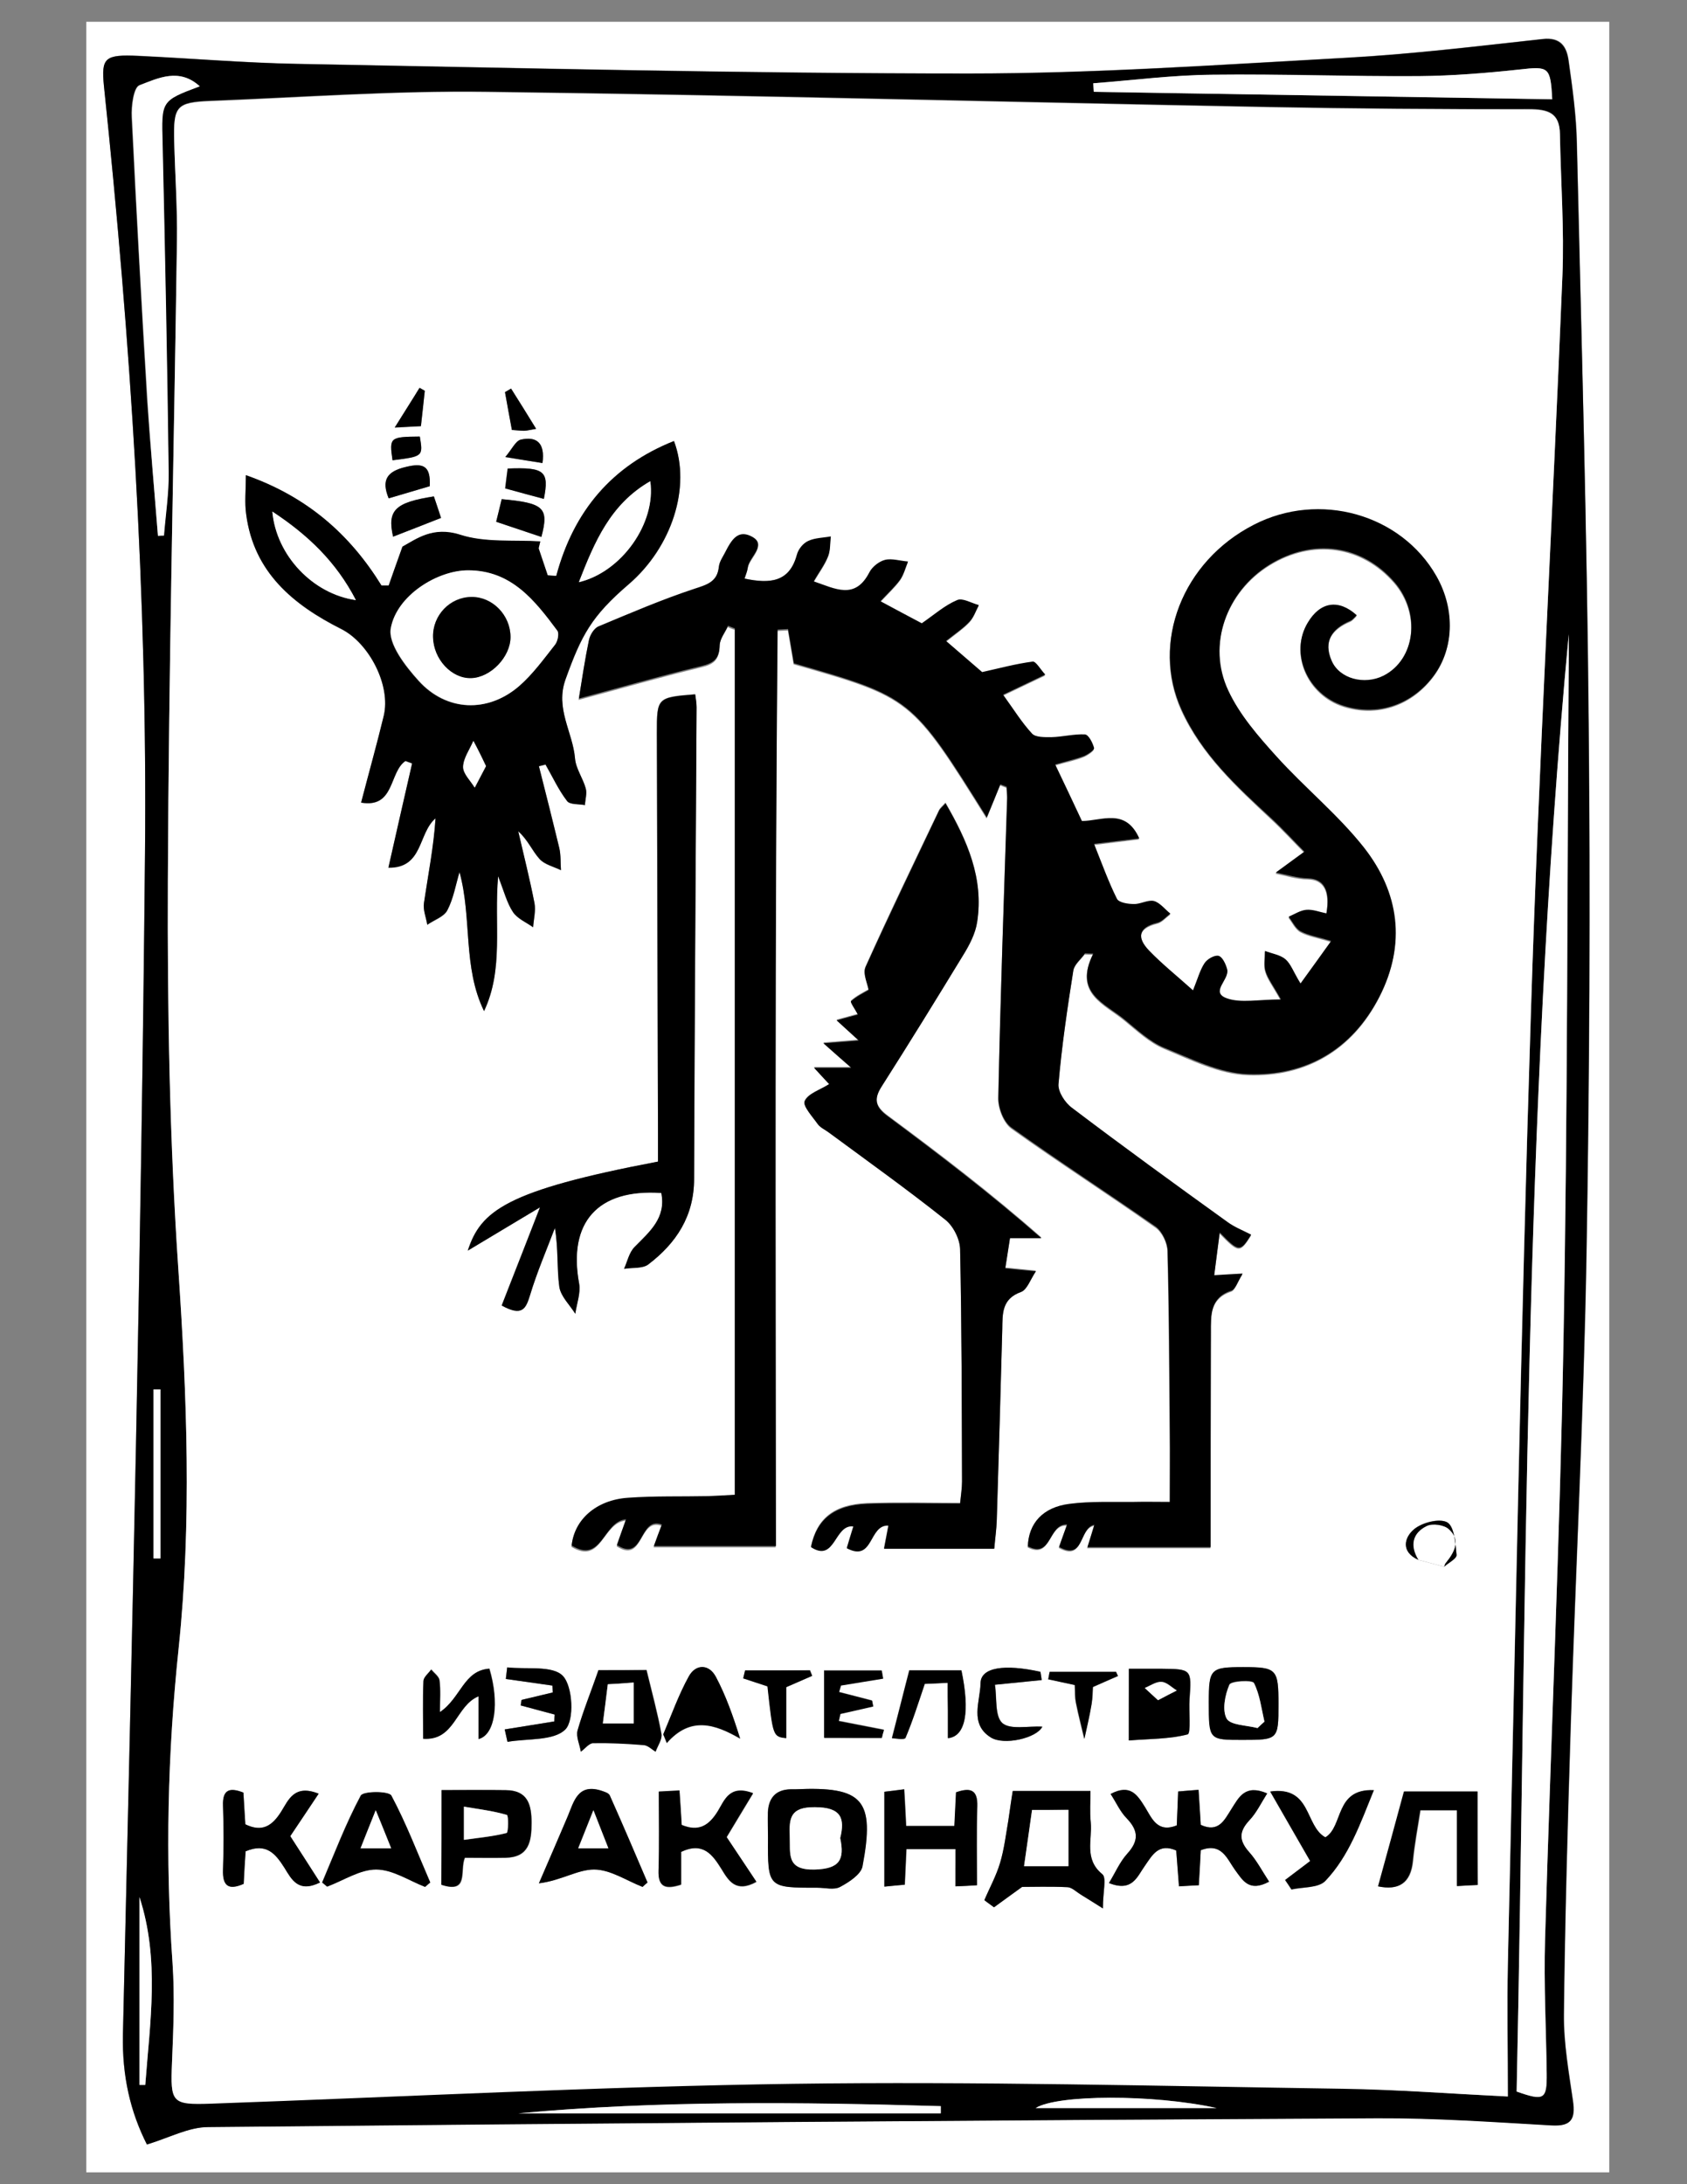
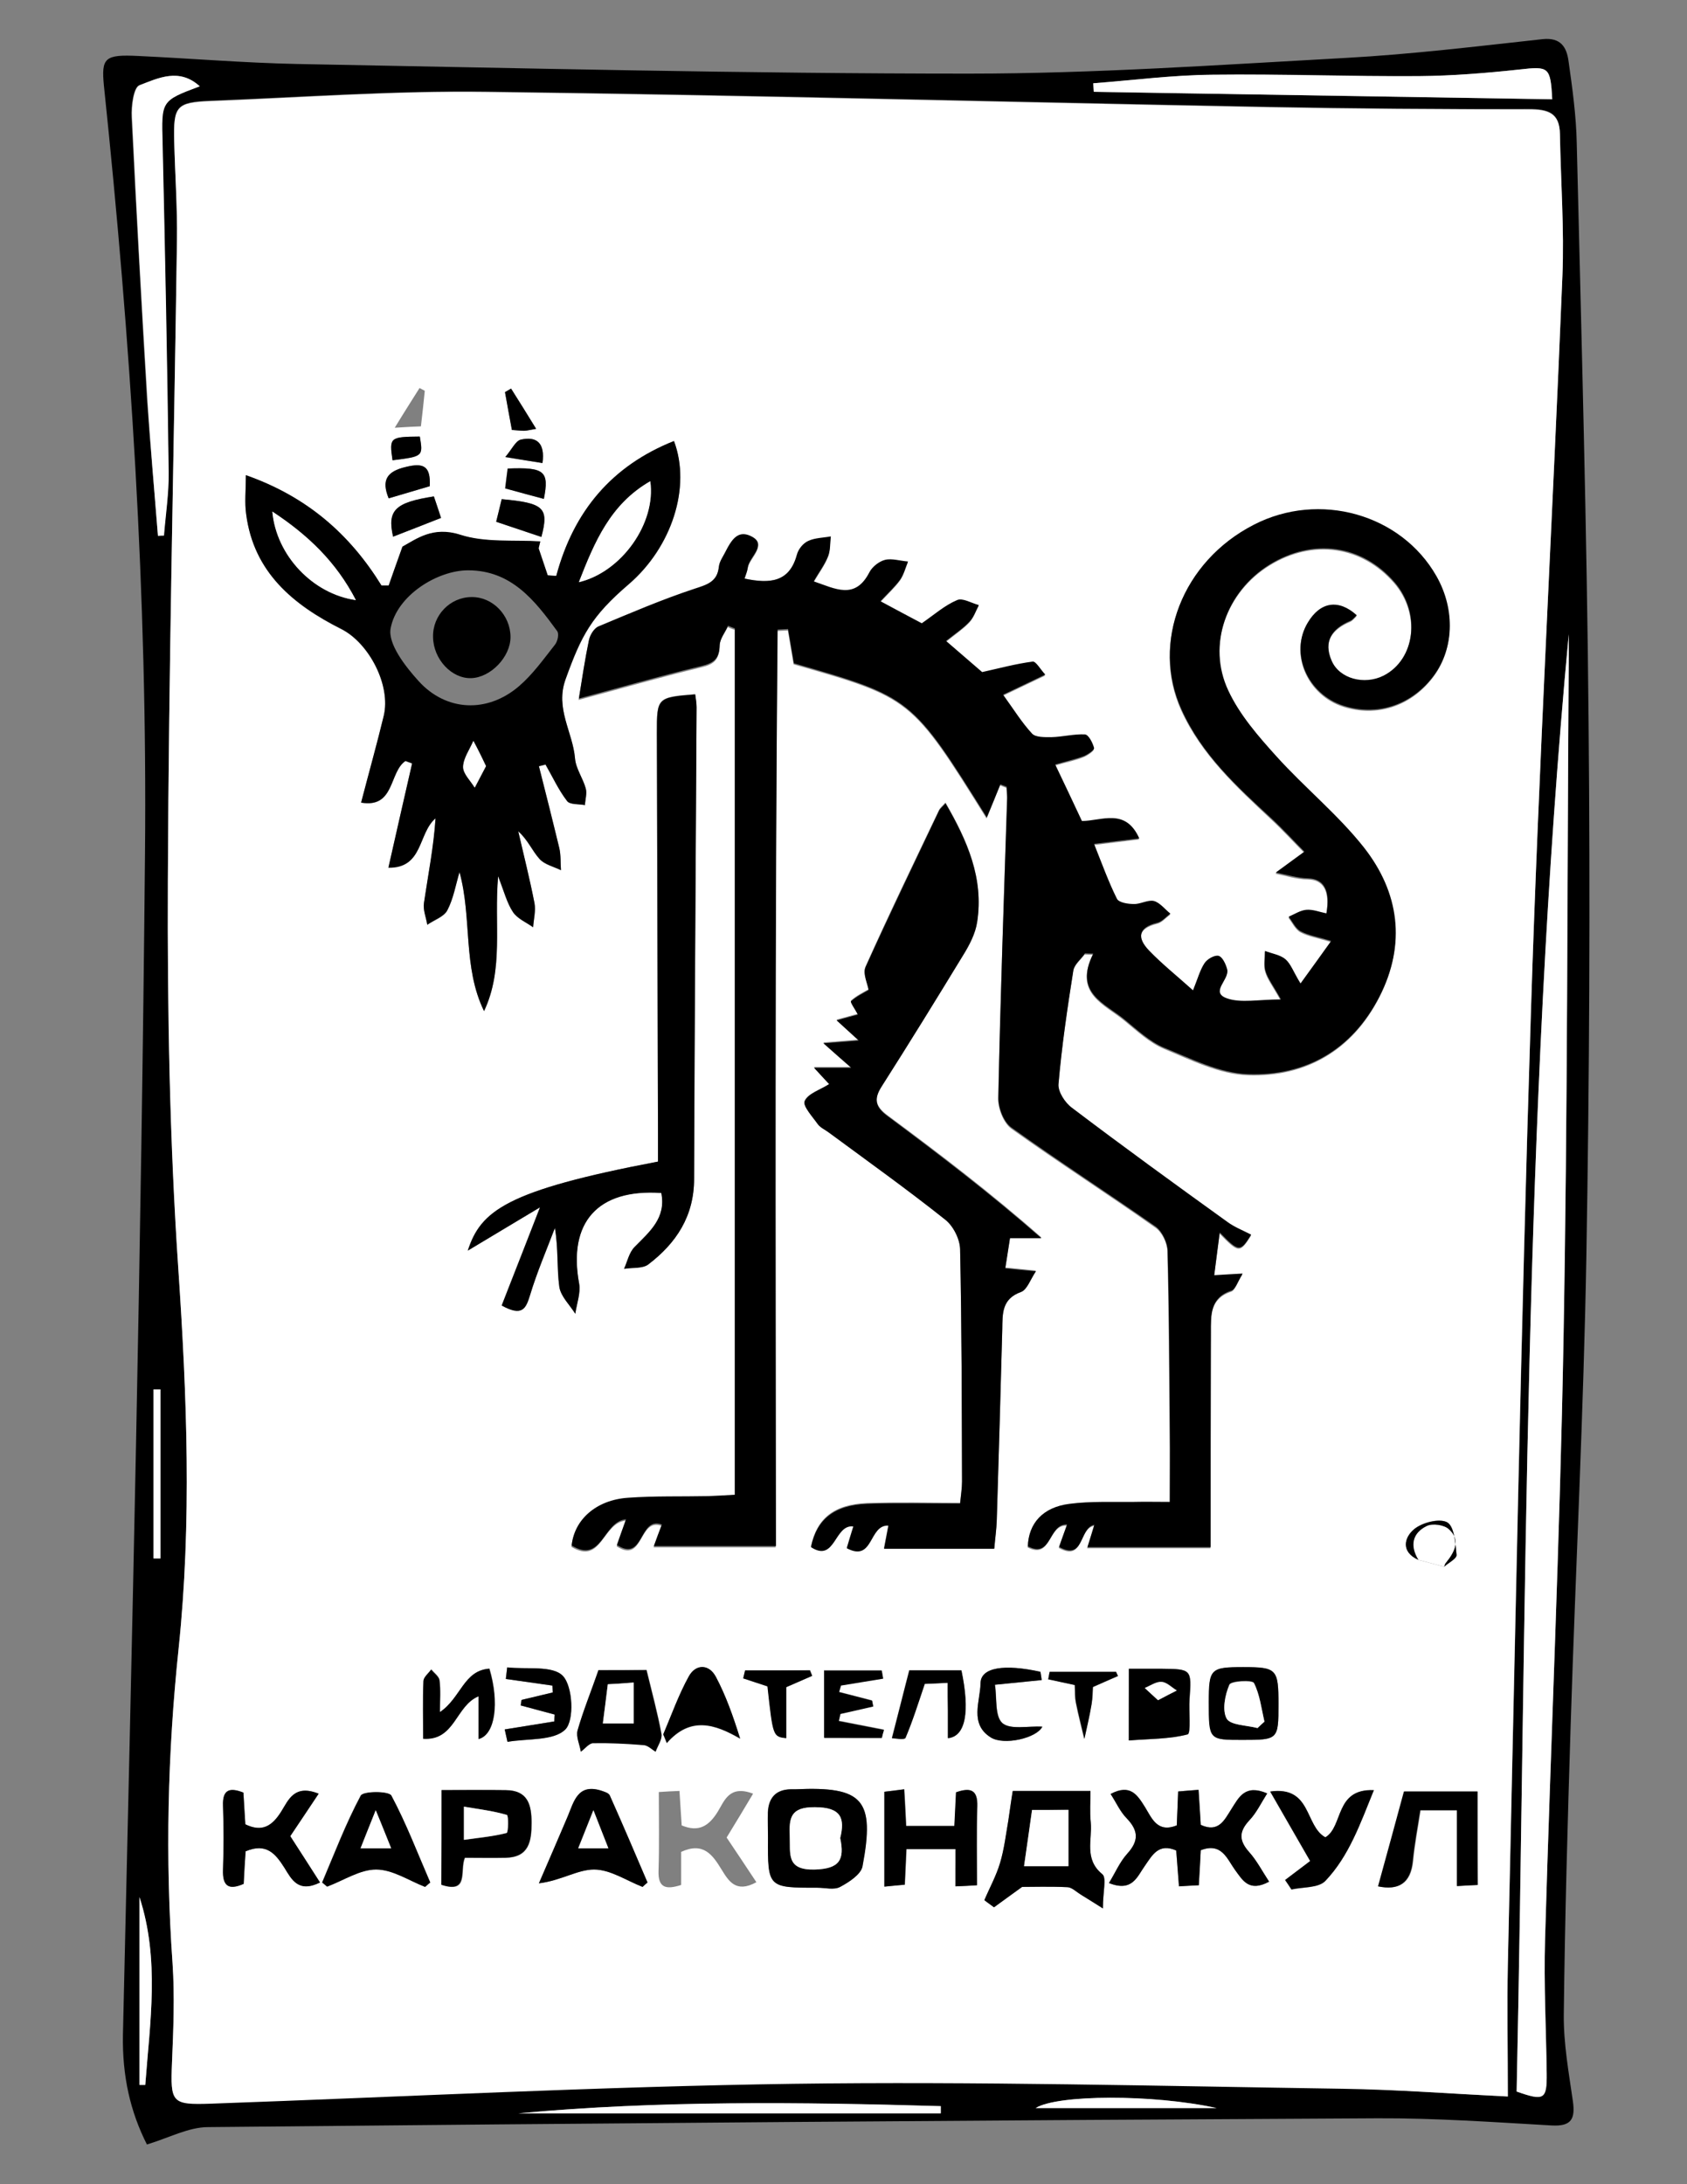
<svg xmlns="http://www.w3.org/2000/svg" version="1.1" id="Layer_1" x="0px" y="0px" viewBox="0 0 612 792" style="enable-background:new 0 0 612 792;" xml:space="preserve">
  <rect x="0" y="0" width="612" height="792" fill="#808080" stroke="none" />
  <style type="text/css">
	.st0{fill:#FFFFFF;}
</style>
  <g>
    <g>
-       <path class="st0" d="M31.3,787.7c0-259.9,0-519.7,0-779.8c184,0,368.1,0,552.5,0c0,259.8,0,519.8,0,779.8    C399.8,787.7,215.6,787.7,31.3,787.7z M53.3,777.6c8-2.4,15.1-6.3,22.3-6.4c141.4-1.4,282.8-2.4,424.2-3.2    c21.1-0.1,42.2,1.4,63.2,2.6c7.2,0.4,8.6-2.4,7.7-8.8c-1.5-10.4-3.4-21-3.3-31.4c0.4-35.1,1.4-70.1,2.5-105.2    c1.8-56.7,4.7-113.5,5.7-170.2c1.1-64.3,1.4-128.6,0.8-192.9c-0.7-70.1-2.7-140.2-4.3-210.3c-0.2-10-1.6-20-3-29.9    c-0.7-5-2.8-8.6-9.4-7.8c-23.8,2.6-47.5,5.5-71.4,6.8c-45.6,2.5-91.2,5.7-136.8,5.7c-81.2,0-162.5-2-243.7-3.5    c-19.2-0.3-38.3-2-57.5-2.9C38,19.7,36.7,20.9,37.7,31.1c9.7,92.5,15.8,185.3,14.9,278.3c-1.4,142.8-4.7,285.5-8,428.3    C44.2,752.8,47.3,765.8,53.3,777.6z" />
      <path d="M53.3,777.6c-6-11.8-9-24.8-8.7-39.9c3.3-142.7,6.7-285.5,8-428.3c0.9-93-5.2-185.8-14.9-278.3    C36.7,20.9,38,19.7,50.2,20.3c19.2,0.9,38.3,2.5,57.5,2.9c81.2,1.5,162.5,3.5,243.7,3.5c45.6,0,91.2-3.2,136.8-5.7    c23.8-1.3,47.6-4.2,71.4-6.8c6.6-0.7,8.7,2.9,9.4,7.8c1.4,9.9,2.8,19.9,3,29.9c1.7,70.1,3.7,140.2,4.3,210.3    c0.6,64.3,0.3,128.6-0.8,192.9c-1,56.8-3.9,113.5-5.7,170.2c-1.1,35.1-2.1,70.1-2.5,105.2c-0.1,10.5,1.8,21,3.3,31.4    c0.9,6.4-0.5,9.2-7.7,8.8c-21.1-1.2-42.2-2.7-63.2-2.6c-141.4,0.7-282.8,1.8-424.2,3.2C68.4,771.3,61.3,775.2,53.3,777.6z     M547,760.2c0-17.1-0.3-32.4,0-47.7c2.7-115.5,4.8-231,8.4-346.4c2.8-88.7,7.8-177.4,11.4-266.1c0.7-17.1-0.6-34.3-0.9-51.5    c-0.1-7.8-4.4-9-11.3-9c-31.7,0.1-63.5-0.2-95.2-0.8c-94.3-1.8-188.7-4.3-283-5.5c-33.4-0.4-66.8,2-100.1,3.3    c-12.4,0.5-13.4,2-13.1,14.6c0.3,12,1.1,23.9,1,35.9c-1.1,77.4-3,154.7-3.3,232.1c-0.2,47,0.7,94.1,3.8,141    c3.1,45.9,4.9,91.7,0.1,137.5c-4,38-4.9,76-2.2,114.2c0.8,11.9,0.3,23.9-0.2,35.9c-0.6,14.6-0.2,15.4,14.2,14.9    c70.4-2.5,140.7-6.2,211.1-7.2c66.5-0.9,133,0.8,199.5,1.8C507,757.7,526.6,759.2,547,760.2z M550.2,758.4c10,3.6,11,2.9,10.9-6.6    c-0.2-16.1-1-32.3-0.6-48.4c2.1-72.6,5.4-145.2,6.7-217.8c1.5-82.4,1.4-164.7,1.9-247.1c0-2.8,0-5.6,0-8.5    C552.6,405.9,553.9,582.4,550.2,758.4z M57.3,194.3c0.7,0,1.4-0.1,2.1-0.1c0.6-7.6,1.8-15.3,1.7-22.9    c-0.5-39.7-1.3-79.5-2.2-119.2c-0.4-15.5-0.7-15.5,13.4-20.8c-7.4-6.8-15.1-2.9-21.8-0.4c-2.1,0.8-3,7.5-2.8,11.5    c1.7,34.1,3.6,68.3,5.6,102.4C54.5,161.3,56,177.8,57.3,194.3z M563.1,36c-0.6-11.8-1.2-12-11.8-10.8c-12.1,1.3-24.3,2.3-36.5,2.4    c-25,0.1-50-0.9-75-0.5c-14.4,0.2-28.8,2-43.2,3.1c0.1,1,0.1,2.1,0.2,3.1C451.9,34.2,507.1,35.1,563.1,36z M341.3,766.3    c0-0.9,0-1.8,0-2.6c-51.1-1.4-102.2-2.1-153.2,2.6C239.2,766.3,290.2,766.3,341.3,766.3z M50.6,756c0.7,0,1.4,0,2.1,0    c1.7-22.7,5.3-45.4-2.1-68.1C50.6,710.6,50.6,733.3,50.6,756z M58.2,503.8c-0.8,0-1.7,0-2.5,0c0,20.4,0,40.9,0,61.3    c0.8,0,1.7,0,2.5,0C58.2,544.7,58.2,524.2,58.2,503.8z M441.4,764.4c-23.2-5.1-58-4.9-65.7,0C398.4,764.4,419.9,764.4,441.4,764.4    z" />
      <path class="st0" d="M547,760.2c-20.4-1-40.1-2.5-59.8-2.8c-66.5-1-133-2.7-199.5-1.8c-70.4,1-140.7,4.7-211.1,7.2    c-14.4,0.5-14.8-0.3-14.2-14.9c0.5-12,1-24,0.2-35.9c-2.7-38.2-1.8-76.2,2.2-114.2c4.8-45.8,3-91.6-0.1-137.5    c-3.2-46.9-4-94-3.8-141c0.3-77.4,2.2-154.7,3.3-232.1c0.2-12-0.7-23.9-1-35.9c-0.3-12.7,0.7-14.1,13.1-14.6    c33.4-1.3,66.8-3.8,100.1-3.3c94.3,1.2,188.7,3.7,283,5.5c31.7,0.6,63.5,0.8,95.2,0.8c6.9,0,11.2,1.2,11.3,9    c0.3,17.2,1.6,34.4,0.9,51.5c-3.6,88.7-8.6,177.4-11.4,266.1c-3.7,115.4-5.8,230.9-8.4,346.4C546.7,727.7,547,743,547,760.2z     M514.5,565.6c3.1,0.8,6.2,1.7,9.3,2.5c1.6-1.4,4.7-3,4.6-4.3c-0.4-4.2-0.8-10.3-3.4-11.8c-2.8-1.6-9.1,0-12,2.5    C509.4,557.5,508.2,562.7,514.5,565.6z M270.1,209.8c0.5-1.6,1-2.6,1.1-3.6c0.6-3.9,7.4-8.3,1.1-11.3c-6-2.9-8.1,3.9-10.5,8    c-0.6,0.9-1,2-1.1,3.1c-0.6,5.5-4.3,6.4-8.9,8c-11.8,3.9-23.3,8.8-34.7,13.6c-1.6,0.7-3.1,3-3.5,4.8c-1.5,7.2-2.5,14.5-3.7,21.4    c14.6-3.9,29.5-8.2,44.5-11.8c4.7-1.1,6.5-2.8,6.6-7.6c0-2.4,1.9-4.7,3-7c0.8,0.3,1.6,0.7,2.5,1c0,104.5,0,209,0,314.1    c-3.5,0.2-6.5,0.5-9.6,0.5c-9.7,0.2-19.5-0.1-29.2,0.6c-11.6,0.8-19.5,8-20.4,17.3c11,6.7,11.2-8.7,19.7-9.5    c-1.2,3.6-2.3,6.5-3.3,9.3c9.9,6.5,7.9-10.5,16.3-7.4c-1,2.6-1.9,5-2.9,7.8c15,0,29.2,0,44.3,0c-0.1-111.3-0.4-221.8,0.6-332.3    c1.3-0.1,2.5-0.1,3.8-0.2c0.7,4.1,1.4,8.2,2.1,12.3c42.7,12.2,42.7,12.2,70,55.9c1.6-4,3.2-8,4.9-12c0.8,0.3,1.5,0.6,2.3,0.9    c0.1,1.4,0.3,2.7,0.2,4.1c-1.1,36.1-2.4,72.3-3.2,108.5c-0.1,3.7,2,9,4.8,11c17.2,12.3,35,23.7,52.3,35.9c2.4,1.7,4.3,5.7,4.3,8.7    c0.5,21.7,0.6,43.4,0.8,65.1c0.1,8.3,0,16.6,0,26c-4.9,0-9-0.1-13.1,0c-7.8,0.1-15.6-0.3-23.3,0.7c-9.6,1.2-14.9,7.2-15.1,15.4    c8.7,4.5,7.3-8.3,14.2-7.9c-1,2.9-2,5.5-2.9,8.1c9.2,5.1,7.1-7,12.8-8c-0.9,2.9-1.6,5.2-2.5,8.1c14.9,0,29,0,44.7,0    c0-26.3-0.1-52.2,0.1-78c0-6-0.4-12.4,7.4-15c1.5-0.5,2.2-3.3,4.1-6.2c-4.1,0.2-6.7,0.4-10.3,0.6c0.7-5.5,1.4-10.4,2-15.5    c6.9,7.1,7.4,7.2,11.4,0.8c-2.9-1.5-6-2.7-8.6-4.6c-18.9-13.7-37.8-27.4-56.4-41.4c-2.5-1.9-5.1-5.9-4.9-8.6    c1.2-13.8,3.3-27.6,5.4-41.3c0.3-2.2,2.7-4.1,4.2-6.1c1,0,2,0.1,3,0.1c-7.2,14.2,4.3,18,11.5,24c4.5,3.7,9,7.9,14.2,10.1    c9.9,4.1,20.3,9.3,30.6,9.6c20.9,0.7,37.7-9,47.5-28.1c9.8-19.1,7.1-37.8-5.6-54.1c-9.4-11.9-21.5-21.7-31.7-33    c-6.6-7.3-13.4-15.1-17.5-23.9c-7.8-16.6-0.6-36.1,15-45.7c15.7-9.7,33.5-7.2,45.3,6.4c9.6,11.2,7.7,28-4,33.9    c-7,3.5-16,1.2-18.8-5.4c-3.1-7.1,0.1-11.7,6.8-14.5c0.9-0.4,1.5-1.3,2.3-2c-6.6-6.1-13.3-4.9-17.8,2.7c-6.5,11-0.1,25.9,13,30.1    c11.9,3.8,24.1,0,32.1-10.1c8-10,8.6-24.6,1.6-36.9c-12.9-22.6-42.5-30.9-66.3-18.6c-25.9,13.3-37.2,42.6-26.2,66.9    c7.4,16.2,20.1,27.8,32.7,39.6c4.3,4,8.3,8.4,11.9,12c-4.2,3.1-7.3,5.4-10.4,7.6c3.9,0.8,7.8,2.1,11.7,2.1    c5.7,0.1,8.2,4.2,6.7,12.7c-2.4-0.5-4.9-1.5-7.3-1.3c-2.2,0.2-4.2,1.6-6.4,2.5c1.4,1.8,2.5,4.3,4.4,5.3c2.8,1.5,6.2,2,11,3.5    c-3.8,5.3-7.1,9.9-11.1,15.4c-2.5-4.3-3.5-7.2-5.5-8.8c-1.9-1.6-4.9-2.1-7.4-3c0,2.4-0.5,5,0.2,7.3c0.8,2.7,2.7,5.1,5.6,10.3    c-8.1,0-14.4,1.5-19.6-0.4c-6.4-2.3,0.9-7,0.1-10.5c-0.4-1.9-1.7-4.5-3.1-4.9c-1.4-0.4-4.1,1.2-5.1,2.6c-1.6,2.4-2.4,5.4-4.2,9.9    c-6-5.4-11.3-9.7-16-14.5c-4.3-4.5-4-8.3,3-10c1.8-0.4,3.2-2.2,4.8-3.3c-2-1.6-3.7-4-6-4.6c-2.2-0.6-4.8,1.1-7.3,1.1    c-2.1,0-5.4-0.6-6.1-1.9c-3-6-5.3-12.4-8.3-19.9c6.1-0.7,10.3-1.3,16.4-2c-5-11.2-13.7-6.3-20.8-6.3c-3.1-6.6-6.2-13-9.7-20.5    c4.1-1.2,7.3-1.8,10.3-3c1.5-0.6,4-2.3,3.8-3c-0.5-1.9-2-4.8-3.3-4.9c-4-0.2-8.1,0.8-12.2,1c-2.4,0.1-5.7,0.1-7-1.3    c-3.7-4-6.6-8.8-10.5-14.1c5.2-2.5,9.8-4.7,15.3-7.3c-1.8-1.9-3.4-4.9-4.6-4.7c-6.1,0.8-12,2.4-18.3,3.8c-3.7-3.2-8.1-7-13.1-11.3    c3.5-2.8,6.3-4.7,8.5-7c1.5-1.6,2.3-4,3.4-6c-2.7-0.7-5.9-2.7-7.9-1.8c-4.5,2-8.3,5.4-12.8,8.4c-4.5-2.4-9.3-5-15-8    c2.9-3.1,5.3-5.3,7.2-7.9c1.3-1.9,1.9-4.3,2.8-6.5c-2.8-0.3-5.7-1.3-8.3-0.6c-2.2,0.5-4.7,2.5-5.7,4.5c-5.2,10.1-12.3,6-20.2,3.3    c2-3.4,4-6,5.2-9.1c0.9-2.2,0.7-4.8,1-7.2c-2.7,0.5-5.7,0.4-8.1,1.6c-1.8,0.9-3.6,3.1-4.2,5C286.4,211,279.4,211.7,270.1,209.8z     M89.2,172.3c0,5.6-0.5,9.9,0.1,14.2c2.8,21.1,17.1,32.9,34.6,41.7c10,5.1,18,20.4,15.3,31.5c-2.5,10.4-5.4,20.7-8.2,31.4    c12.3,2.1,10.1-11.1,16.1-15.1c0.8,0.3,1.6,0.6,2.4,0.9c-2.8,12.2-5.6,24.5-8.6,37.8c12.6,0.2,10.6-12.5,17.1-17.9    c-0.6,10.5-2.7,20.5-4.2,30.7c-0.4,2.5,0.8,5.2,1.2,7.9c2.5-1.7,6.1-2.9,7.3-5.3c2.2-4.2,3-9.2,4.4-13.8    c4.6,16.7,1.1,34.4,8.9,50.4c7.2-15.3,3.6-31.4,5.1-48.9c2.2,5.6,3.2,9.7,5.4,13c1.6,2.4,4.8,3.7,7.3,5.5c0.2-2.9,1-5.9,0.5-8.7    c-1.7-8.7-3.9-17.4-5.9-26.1c3.5,3.1,5.1,7.1,7.7,10c1.8,2.1,5.2,2.8,7.8,4.1c-0.2-2.7,0-5.4-0.6-8c-2.3-9.9-4.9-19.8-7.4-29.7    c0.8-0.2,1.6-0.4,2.4-0.6c2.5,4.4,4.7,9.1,7.8,13.2c1,1.4,4.3,1,6.5,1.5c0.1-2,0.8-4.2,0.3-6c-1-3.7-3.6-7.2-3.9-10.9    c-0.8-9.6-7.3-18.1-3.4-28.8c5.8-15.9,9.3-22.8,22.9-34.4c15.6-13.4,22.7-35.2,16.4-51.9c-22.4,9-36.4,25.4-42.7,48.9    c-1-0.1-2-0.2-3.1-0.2c-1.1-3.3-2.2-6.5-3.3-9.8c0.2-0.8,0.4-1.7,0.6-2.5c-9.7-0.6-20,0.5-29-2.4c-9.9-3.2-15.9,1.5-21,4.3    c-2.1,5.9-3.5,10-5,14.1c-0.9,0-1.7,0-2.6,0C126.9,193.7,111.4,180.1,89.2,172.3z M300.8,393.1c-3.4,2.1-7.7,3.4-8.9,6    c-0.8,1.7,2.8,5.6,4.8,8.3c0.9,1.3,2.6,2,4,3c14.1,10.4,28.4,20.6,42.1,31.5c2.9,2.3,5.4,7.1,5.5,10.8c0.6,28.1,0.6,56.2,0.7,84.3    c0,2.4-0.4,4.8-0.7,7.9c-11.7,0-22.7-0.3-33.8,0.1c-12,0.5-18.2,5.6-20.3,15.7c8.9,5.9,8.5-8.3,15.4-7.5c-0.9,2.9-1.6,5.4-2.4,7.9    c9.8,5.2,7.9-8.6,15.1-8.2c-0.6,2.8-1.1,5.5-1.6,8.4c13.6,0,26.5,0,40,0c0.3-3.7,0.8-7,0.9-10.3c0.7-23.1,1.4-46.2,2-69.3    c0.1-5.7-0.2-11,6.8-13.5c2.2-0.8,3.3-4.5,5.4-7.5c-4.2-0.4-7.1-0.7-11.1-1.1c0.7-4.5,1.3-8.4,1.7-10.9c4.7,0,8.1,0,11.4,0    c-18.4-16.2-36.9-30.3-55.7-44.2c-4.5-3.3-5.3-6.1-2.2-10.9c10.1-15.7,19.9-31.5,29.5-47.5c2.2-3.7,4.4-7.9,5.1-12.1    c2.4-15.7-3.6-29.3-11.5-43c-1.1,1.2-2,1.9-2.4,2.8c-9,18.8-18.1,37.6-26.6,56.6c-1,2.3,0.7,5.8,1.1,8.3c-1.9,1.1-4.4,2.3-6.4,4.1    c-0.4,0.3,1.7,3.2,2.5,4.8c-1.8,0.5-4.1,1.1-7.7,2.1c3.3,3.1,5.4,4.9,8,7.3c-4.4,0.3-7.6,0.6-12.8,1c4.2,3.7,6.4,5.7,10.1,8.9    c-5.4,0-8.7,0-13.5,0C298.4,390.6,300,392.3,300.8,393.1z M238.7,421.2c-55.3,10.5-64.3,17.9-69,32.2c9.8-5.9,17.9-10.7,26.2-15.7    c-4.9,12.7-9.5,24.2-13.9,35.6c7.7,4.2,8.8,1,10.3-3.8c2.5-8.2,6-16.2,9-24.3c1.3,7.7,0.6,14.6,1.6,21.3c0.5,3.5,3.8,6.5,5.8,9.8    c0.5-3.7,2-7.5,1.4-10.9c-4.1-22.2,6.7-34.5,29.8-32.9c1.9,9.1-4.2,14-9.7,19.6c-1.9,2-2.6,5.2-3.8,7.9c3-0.5,6.7,0,8.8-1.6    c10.2-7.7,16.6-17.5,16.6-31c0.1-57,0.6-114,0.9-171c0-1.6-0.3-3.1-0.5-4.7c-13.8,1.1-14,1.2-13.9,14c0.1,48.4,0.3,96.8,0.4,145.2    C238.7,414.3,238.7,417.6,238.7,421.2z M426.9,661.9c-7,2.8-9-2.5-11.5-6.6c-2.7-4.4-5.3-8.6-12.5-4.8c2,3.2,3.5,6.5,5.9,8.9    c4.3,4.5,4.3,8.2,0.1,12.8c-2.7,3-4.4,6.9-6.6,10.6c8.5,3.3,10.3-2.4,13-6.2c2.8-3.9,5-8.4,11.4-5.6c0.3,4.1,0.6,8.4,1,13    c2.7-0.1,4.8-0.3,7.2-0.4c0.2-4.7,0.5-8.7,0.7-12.7c7.5-2.9,9.5,3,12.4,7.1c2.8,3.8,5.1,8.3,12.4,4.3c-2.5-3.8-4.5-7.7-7.3-10.8    c-3.7-4.1-3.7-7.3,0.1-11.4c2.6-2.8,4.3-6.4,6.5-9.8c-8.1-3.5-10.3,1.5-13,5.7c-2.5,3.9-4.6,8.7-11.1,5.7c-0.3-4-0.5-8.1-0.8-12.7    c-2.8,0.2-5.1,0.4-7.4,0.6C427.2,654.2,427.1,658.1,426.9,661.9z M367.4,649.4c-0.6,4.1-1.1,7.4-1.6,10.7    c-0.9,5.2-1.5,10.4-3,15.4c-1.4,4.7-3.7,9-5.7,13.5c1.2,0.9,2.4,1.7,3.5,2.6c2.8-2.1,5.6-4.1,10.2-7.4c3.8,0,10.2-0.2,16.5,0.1    c1.6,0.1,3.2,1.8,4.8,2.7c2.3,1.4,4.5,2.8,8,5c0-6.1,1.4-11.1-0.2-12.4c-6.8-5.4-3.6-12.4-4.2-18.8c-0.4-3.7-0.1-7.5-0.1-11.4    C385.5,649.4,376.7,649.4,367.4,649.4z M278.6,666.4c0,18.1,0,18.1,17.9,18.1c2.8,0,6,0.9,8.2-0.3c3.2-1.7,7.5-4.5,8.1-7.4    c4.6-24.3,0.3-29.1-24.3-28c-0.6,0-1.1,0-1.7,0c-5.5,0.1-8,3.2-8.3,8.4C278.5,660.3,278.6,663.3,278.6,666.4z M346.6,684    c3.1-0.2,5.1-0.3,7.9-0.4c0-9.8-0.2-19.2,0.1-28.6c0.2-6.2-2.6-6.8-7.7-5.1c-0.2,4.3-0.4,8.3-0.6,12.2c-6.4,0-11.8,0-17.5,0    c-0.2-4.6-0.4-8.6-0.7-13.3c-3,0.4-5.2,0.6-7.2,0.9c0,11.8,0,22.8,0,34.4c2.8-0.3,5.1-0.5,7.4-0.7c0.2-4.8,0.4-8.9,0.6-12.9    c6.2,0,11.8,0,17.8,0C346.6,675.2,346.6,679.1,346.6,684z M160.2,649.1c0,12.1,0,23.4,0,34.4c10.2,3.3,6.6-5.2,8.5-9.8    c4.9,0,9.9,0.1,14.8,0c8.5-0.2,9.4-6,9.4-12.7c0-6.5-1.4-11.8-9.3-11.8C176.1,649,168.6,649.1,160.2,649.1z M247.1,671.5    c8.1-3.7,11.4,1.1,14.6,6.3c2.6,4.2,5.2,8.8,12.7,4.7c-3.7-5.6-7.3-11-10.8-16.2c3.3-5.4,6.4-10.5,9.6-15.9    c-8.6-3.3-10.4,2.6-12.8,6.5c-3.2,5.2-6.9,7.6-13.1,5c-0.3-4.1-0.5-8.1-0.8-12.5c-2.6,0.1-4.7,0.2-7.5,0.4    c0,9.8,0.2,19.2-0.1,28.6c-0.2,6.1,2.6,6.9,8.2,5.1C247.1,679.1,247.1,675,247.1,671.5z M536,649.6c-9.6,0-18.6,0-26.5,0    c-3.3,11.9-6.3,23.1-9.4,34.4c7.2,1.5,11.8-0.9,12.6-9.3c0.6-6.2,1.8-12.4,2.7-18.3c4.9,0,8.7,0,13.3,0c0,9.2,0,18,0,27.5    c3.1-0.2,5.3-0.3,7.5-0.4C536,671.7,536,660.7,536,649.6z M233.1,684.2c0.6-0.5,1.2-1.1,1.8-1.6c-4.5-10.6-9-21.1-13.7-31.6    c-0.4-0.9-2.2-1.4-3.4-1.8c-8.2-2.4-9.6,4-11.8,9.3c-3.4,8.2-7,16.3-10.5,24.4c8.1-1,14.1-5,20-5    C221.4,677.9,227.2,681.9,233.1,684.2z M154.2,684.2c0.6-0.5,1.2-1.1,1.8-1.6c-4.6-10.6-8.7-21.4-14.1-31.5    c-0.9-1.7-10.2-1.6-11.1,0c-5.4,10.1-9.5,20.9-14,31.5c0.6,0.5,1.2,1,1.8,1.5c5.9-2.2,11.9-6.3,17.8-6.2    C142.4,677.9,148.3,681.9,154.2,684.2z M89.1,671.3c7.6-3.3,10.9,0.9,14.1,6c2.6,4.2,5,9.1,12.9,5.3c-3.7-5.8-7.3-11.4-10.8-16.8    c3.6-5.3,6.8-10.1,10.3-15.4c-8.9-3.5-11,2.4-13.6,6.5c-3.2,5.2-6.9,7.5-13,4.6c-0.3-3.9-0.5-7.8-0.7-11.5c-5.1-1.9-7.6-1-7.4,4.7    c0.2,7.8,0.2,15.5,0,23.3c-0.2,5.9,2,7.5,7.5,5.1C88.6,679.2,88.8,675.4,89.1,671.3z M466.2,681.7c0.8,1.2,1.5,2.3,2.3,3.5    c4.2-1,9.8-0.5,12.3-3.1c8.5-9,12.6-20.6,17.6-32.9c-14.3-0.6-10.9,13.2-17.6,17.1c-7.5-4.1-5-18.7-20-16.6    c5.3,9.3,10.1,17.6,14.5,25.2C471.6,677.6,468.9,679.6,466.2,681.7z M409.5,631.1c7.5-0.6,14.7-0.4,21.4-2.2    c1.3-0.3,0.4-8.3,0.7-12.8c0.8-10.8,0.7-10.9-10.1-11c-3.8,0-7.6,0-11.9,0C409.5,614,409.5,621.9,409.5,631.1z M217.1,605.6    c-2.9,8.1-5.6,14.9-7.5,21.8c-0.6,2.3,0.7,5.1,1.2,7.7c1.5-1.1,2.9-3.1,4.5-3.1c6.1-0.1,12.3,0.2,18.3,0.7    c1.5,0.1,2.8,1.6,4.3,2.4c0.8-2.2,2.5-4.6,2.1-6.5c-1.4-7.5-3.4-14.9-5.4-23.1C229,605.6,222.6,605.6,217.1,605.6z M159.6,620.8    c0-4.6,0.3-8.1-0.1-11.6c-0.2-1.4-1.9-2.6-3-3.9c-1,1.4-2.7,2.7-2.8,4.1c-0.3,6.9-0.1,13.7-0.1,21c11.6,0.8,11.7-11.9,20.1-15.4    c0,5.6,0,10.5,0,15.5c6-1.5,7.6-13.1,3.9-25.5C168.2,605.7,167.2,615.7,159.6,620.8z M463.8,618c0-12.8-0.6-13.5-12.7-13.5    c-12,0-12.5,0.6-12.5,12.7c0,13.7,0,13.7,12.2,13.7C463.6,630.9,463.8,630.8,463.8,618z M240.6,628.9c0.4,1.1,0.8,2.1,1.3,3.2    c8.6-9.8,17.5-6.9,26.6-1.6c-2.6-8.4-5.2-15.7-8.8-22.4c-2.5-4.7-7.2-4.7-9.8-0.2C246.2,614.5,243.7,621.8,240.6,628.9z     M343.8,610.2c0,3.7,0,6.9,0,10.1c0,3.3,0,6.5,0,9.9c6.5-0.7,8.1-9.7,4.9-24.6c-6.4,0-12.9,0-18.9,0c-2.1,8.4-4.1,16.2-6.3,24.6    c0.7,0,4.6,0.7,4.9-0.1c2.6-6.1,4.6-12.5,7-19.6C337.2,610.5,339.9,610.4,343.8,610.2z M319.9,630.2c0.2-1,0.5-2.1,0.7-3.1    c-5.5-1.1-10.9-2.1-16.4-3.2c0.2-0.9,0.4-1.7,0.6-2.6c4-0.9,7.9-1.8,11.9-2.7c-0.1-0.7-0.3-1.4-0.4-2.1c-4-1-8-2-12-3.1    c0.2-0.8,0.5-1.6,0.7-2.4c5.1-0.8,10.2-1.7,15.3-2.5c-0.2-1-0.3-1.9-0.5-2.9c-6.9,0-13.8,0-20.9,0c0,8.4,0,16.3,0,24.4    C306.3,630.2,313.1,630.2,319.9,630.2z M183.1,627.1c0.3,1.5,0.7,3,1,4.5c7.2-1.2,16.7-0.2,21-4.5c3.3-3.4,2.7-15.7-0.9-19.4    c-3.7-3.9-13.2-2.3-20.2-3.1c-0.2,1.4-0.3,2.8-0.5,4.2c5.6,0.8,11.3,1.6,16.9,2.4c0,0.8,0.1,1.7,0.1,2.5    c-3.8,0.9-7.5,1.8-11.3,2.7c-0.1,0.7-0.2,1.3-0.3,2c4.1,1.1,8.2,2.2,12.3,3.3c0,0.8,0,1.7-0.1,2.5    C195.1,625.2,189.1,626.1,183.1,627.1z M377.9,609.2c-0.1-1-0.3-2-0.4-3c-13.1-2.9-21.6-1.6-21.7,4.1c-0.2,6.7-4.2,14.8,3.7,19.7    c4.7,3,16.7,0.3,18.7-3.9c-5.2-0.3-11.6,1.2-14.5-1.3c-2.8-2.5-2-9.1-2.7-13.9C367.9,610.2,372.9,609.7,377.9,609.2z M270.3,605.7    c-0.2,0.9-0.4,1.9-0.6,2.8c3,1,5.9,2,8.8,2.9c2,18.2,2,18.2,6.8,18.8c0-6.6,0-13.1,0-18.5c3.9-1.7,6.6-2.9,9.4-4.1    c-0.3-0.7-0.5-1.3-0.8-2C286,605.7,278.1,605.7,270.3,605.7z M389.9,611c0.1,2.3,0,4.5,0.4,6.7c0.8,4.3,2,8.6,3,12.9    c0.9-4.2,1.9-8.3,2.6-12.5c0.4-2.3,0.4-4.8,0.5-6.3c3.6-1.6,6.4-2.8,9.1-4c-0.2-0.5-0.4-1-0.7-1.5c-8,0-16.1,0-24.1,0    c-0.2,0.9-0.3,1.8-0.5,2.7C383.2,609.5,386.1,610.1,389.9,611z M182,181c-0.7,2.9-1.3,5.3-2,8.2c5.6,1.9,11,3.7,16.4,5.5    C199.2,184.2,197.4,182.4,182,181z M157.4,180c-14.1,2.2-16.9,5-14.8,14.6c5.7-2.2,11.3-4.4,17.4-6.8    C159,184.9,158.2,182.4,157.4,180z M155.9,176.3c0.4-7.4-2.5-8.5-8.6-7c-7,1.7-9,4.8-6.3,11.4    C146.1,179.2,150.8,177.8,155.9,176.3z M197.3,180.9c2-10.1,0.3-11.6-13.2-11c-0.3,2.3-0.6,4.6-0.9,7.2    C188.3,178.5,192.8,179.7,197.3,180.9z M185.4,140.9c-0.7,0.4-1.5,0.9-2.2,1.3c0.8,4.5,1.7,9,2.5,13.7c1.7,0.1,3,0.3,4.4,0.3    c1,0,2-0.3,4.4-0.7C191.2,150.1,188.3,145.5,185.4,140.9z M152.3,158.3c-10.9,0.1-11.1,0.3-9.9,8.6    C153.5,165.5,153.5,165.5,152.3,158.3z M196.8,167.9c1-7.3-2.2-9.8-7.8-8.4c-1.9,0.5-3.2,3.4-5.6,6.3    C189.4,166.7,192.8,167.3,196.8,167.9z M154.1,141.7c-0.6-0.3-1.3-0.7-1.9-1c-2.7,4.3-5.4,8.5-9,14.4c4.6-0.3,7.1-0.4,9.5-0.5    C153.3,149.6,153.7,145.6,154.1,141.7z" />
      <path class="st0" d="M550.2,758.4c3.7-176,2.4-352.4,18.9-528.4c0,2.8,0,5.6,0,8.5c-0.6,82.4-0.4,164.8-1.9,247.1    c-1.3,72.6-4.6,145.2-6.7,217.8c-0.5,16.1,0.4,32.3,0.6,48.4C561.2,761.3,560.2,761.9,550.2,758.4z" />
      <path class="st0" d="M57.3,194.3c-1.3-16.5-2.8-33-3.8-49.5c-2.1-34.1-4-68.2-5.6-102.4c-0.2-3.9,0.6-10.7,2.8-11.5    c6.7-2.6,14.4-6.4,21.8,0.4C58.3,36.6,58.6,36.6,59,52.1c0.9,39.7,1.7,79.5,2.2,119.2c0.1,7.6-1.1,15.3-1.7,22.9    C58.7,194.2,58,194.2,57.3,194.3z" />
      <path class="st0" d="M563.1,36c-55.9-0.9-111.1-1.8-166.3-2.7c-0.1-1-0.1-2.1-0.2-3.1c14.4-1.1,28.8-3,43.2-3.1    c25-0.3,50,0.7,75,0.5c12.2-0.1,24.4-1.1,36.5-2.4C561.8,24,562.5,24.2,563.1,36z" />
      <path class="st0" d="M341.3,766.3c-51.1,0-102.1,0-153.2,0c51-4.7,102.1-4.1,153.2-2.6C341.3,764.6,341.3,765.4,341.3,766.3z" />
-       <path class="st0" d="M50.6,756c0-22.7,0-45.4,0-68.1c7.4,22.7,3.8,45.4,2.1,68.1C52,756,51.3,756,50.6,756z" />
+       <path class="st0" d="M50.6,756c0-22.7,0-45.4,0-68.1c7.4,22.7,3.8,45.4,2.1,68.1z" />
      <path class="st0" d="M58.2,503.8c0,20.4,0,40.9,0,61.3c-0.8,0-1.7,0-2.5,0c0-20.4,0-40.9,0-61.3C56.5,503.8,57.4,503.8,58.2,503.8    z" />
      <path class="st0" d="M441.4,764.4c-21.5,0-43,0-65.7,0C383.4,759.5,418.2,759.3,441.4,764.4z" />
      <path d="M270.1,209.8c9.3,2,16.3,1.3,19-8.7c0.5-2,2.3-4.2,4.2-5c2.4-1.1,5.4-1.1,8.1-1.6c-0.3,2.4-0.1,5-1,7.2    c-1.2,3-3.3,5.7-5.2,9.1c7.9,2.7,15,6.8,20.2-3.3c1-2,3.6-4,5.7-4.5c2.5-0.6,5.5,0.4,8.3,0.6c-0.9,2.2-1.5,4.6-2.8,6.5    c-1.9,2.6-4.3,4.8-7.2,7.9c5.7,3.1,10.5,5.6,15,8c4.5-3.1,8.3-6.5,12.8-8.4c2-0.9,5.2,1.1,7.9,1.8c-1.1,2-1.8,4.4-3.4,6    c-2.2,2.4-5,4.2-8.5,7c5,4.3,9.4,8.1,13.1,11.3c6.3-1.4,12.2-3,18.3-3.8c1.2-0.2,2.8,2.8,4.6,4.7c-5.5,2.6-10.1,4.8-15.3,7.3    c3.9,5.4,6.8,10.1,10.5,14.1c1.3,1.4,4.6,1.3,7,1.3c4.1-0.1,8.2-1.2,12.2-1c1.3,0.1,2.8,3,3.3,4.9c0.2,0.7-2.3,2.4-3.8,3    c-3,1.1-6.1,1.8-10.3,3c3.6,7.5,6.6,13.9,9.7,20.5c7.1,0,15.8-4.9,20.8,6.3c-6.1,0.7-10.3,1.3-16.4,2c3,7.5,5.3,13.9,8.3,19.9    c0.7,1.4,4,1.9,6.1,1.9c2.4,0.1,5.1-1.6,7.3-1.1c2.2,0.6,4,3,6,4.6c-1.6,1.1-3,2.9-4.8,3.3c-7,1.7-7.3,5.5-3,10    c4.7,4.9,10.1,9.2,16,14.5c1.8-4.5,2.6-7.5,4.2-9.9c1-1.5,3.7-3,5.1-2.6c1.4,0.4,2.6,3,3.1,4.9c0.9,3.6-6.4,8.3-0.1,10.5    c5.1,1.8,11.4,0.4,19.6,0.4c-2.9-5.2-4.8-7.6-5.6-10.3c-0.7-2.2-0.1-4.8-0.2-7.3c2.5,1,5.5,1.4,7.4,3c2,1.7,2.9,4.6,5.5,8.8    c4-5.5,7.3-10.1,11.1-15.4c-4.8-1.5-8.2-2-11-3.5c-1.9-1-3-3.5-4.4-5.3c2.1-0.9,4.2-2.3,6.4-2.5c2.4-0.2,4.8,0.8,7.3,1.3    c1.5-8.5-1-12.6-6.7-12.7c-3.9-0.1-7.8-1.4-11.7-2.1c3.1-2.3,6.2-4.5,10.4-7.6c-3.6-3.6-7.6-8-11.9-12    c-12.7-11.7-25.4-23.3-32.7-39.6c-11-24.3,0.3-53.6,26.2-66.9c23.8-12.3,53.5-3.9,66.3,18.6c7,12.3,6.4,26.9-1.6,36.9    c-8,10.1-20.2,13.9-32.1,10.1c-13.1-4.2-19.6-19.1-13-30.1c4.5-7.6,11.2-8.7,17.8-2.7c-0.8,0.7-1.4,1.6-2.3,2    c-6.7,2.8-9.9,7.4-6.8,14.5c2.8,6.5,11.8,8.9,18.8,5.4c11.6-5.9,13.6-22.8,4-33.9c-11.8-13.6-29.5-16.1-45.3-6.4    c-15.7,9.7-22.8,29.1-15,45.7c4.1,8.8,10.9,16.6,17.5,23.9c10.2,11.3,22.3,21.1,31.7,33c12.8,16.3,15.4,35,5.6,54.1    c-9.9,19.2-26.6,28.8-47.5,28.1c-10.3-0.3-20.7-5.6-30.6-9.6c-5.2-2.2-9.7-6.4-14.2-10.1c-7.2-6-18.7-9.7-11.5-24    c-1,0-2-0.1-3-0.1c-1.4,2-3.8,3.9-4.2,6.1c-2.2,13.7-4.2,27.5-5.4,41.3c-0.2,2.8,2.4,6.8,4.9,8.6c18.6,14.1,37.5,27.8,56.4,41.4    c2.6,1.9,5.7,3.1,8.6,4.6c-4,6.4-4.5,6.3-11.4-0.8c-0.7,5.2-1.3,10-2,15.5c3.7-0.2,6.2-0.4,10.3-0.6c-1.8,2.9-2.6,5.7-4.1,6.2    c-7.8,2.5-7.4,9-7.4,15c-0.1,25.9-0.1,51.7-0.1,78c-15.8,0-29.8,0-44.7,0c0.9-2.8,1.6-5.2,2.5-8.1c-5.6,1.1-3.5,13.2-12.8,8    c0.9-2.6,1.9-5.3,2.9-8.1c-6.9-0.3-5.4,12.5-14.2,7.9c0.2-8.3,5.4-14.2,15.1-15.4c7.7-1,15.5-0.6,23.3-0.7c4.1-0.1,8.2,0,13.1,0    c0-9.4,0.1-17.7,0-26c-0.2-21.7-0.2-43.4-0.8-65.1c-0.1-3-2-7-4.3-8.7c-17.3-12.1-35.1-23.6-52.3-35.9c-2.9-2-4.9-7.3-4.8-11    c0.7-36.2,2-72.3,3.2-108.5c0-1.4-0.2-2.7-0.2-4.1c-0.8-0.3-1.5-0.6-2.3-0.9c-1.6,4-3.2,8-4.9,12c-27.3-43.6-27.3-43.6-70-55.9    c-0.7-4.1-1.4-8.2-2.1-12.4c-1.3,0.1-2.5,0.1-3.8,0.2c-1,110.5-0.7,221-0.6,332.3c-15.1,0-29.3,0-44.3,0c1-2.8,1.9-5.2,2.9-7.8    c-8.4-3.1-6.3,13.9-16.3,7.4c1-2.8,2-5.8,3.3-9.3c-8.4,0.8-8.6,16.3-19.7,9.5c0.9-9.3,8.8-16.5,20.4-17.3    c9.7-0.7,19.5-0.4,29.2-0.6c3-0.1,6-0.3,9.6-0.5c0-105.1,0-209.6,0-314.1c-0.8-0.3-1.6-0.7-2.5-1c-1,2.3-2.9,4.6-3,7    c-0.1,4.8-2,6.5-6.6,7.6c-15,3.6-29.9,7.9-44.5,11.8c1.1-6.9,2.2-14.2,3.7-21.4c0.4-1.8,1.9-4.2,3.5-4.8    c11.5-4.8,22.9-9.7,34.7-13.6c4.6-1.5,8.3-2.5,8.9-8c0.1-1.1,0.6-2.2,1.1-3.1c2.5-4.2,4.5-10.9,10.5-8c6.3,3-0.6,7.4-1.1,11.3    C271.1,207.2,270.6,208.2,270.1,209.8z" />
      <path d="M89.2,172.3c22.2,7.8,37.7,21.4,49.2,40c0.9,0,1.7,0,2.6,0c1.4-4.1,2.9-8.2,5-14.1c5.1-2.8,11.1-7.5,21-4.3    c9,2.9,19.3,1.8,29,2.4c-0.2,0.8-0.4,1.7-0.6,2.5c1.1,3.3,2.2,6.5,3.3,9.8c1,0.1,2,0.2,3.1,0.2c6.3-23.6,20.3-40,42.7-48.9    c6.3,16.7-0.8,38.5-16.4,51.9c-13.6,11.7-17.2,18.5-22.9,34.4c-3.9,10.7,2.6,19.2,3.4,28.8c0.3,3.7,2.9,7.2,3.9,10.9    c0.5,1.8-0.2,4-0.3,6c-2.2-0.4-5.5-0.1-6.5-1.5c-3.1-4-5.2-8.7-7.8-13.2c-0.8,0.2-1.6,0.4-2.4,0.6c2.5,9.9,5,19.8,7.4,29.7    c0.6,2.6,0.4,5.3,0.6,8c-2.7-1.3-6-2.1-7.8-4.1c-2.7-3-4.2-6.9-7.7-10c2,8.7,4.2,17.3,5.9,26.1c0.5,2.7-0.3,5.8-0.5,8.7    c-2.5-1.8-5.7-3.1-7.3-5.5c-2.2-3.3-3.2-7.4-5.4-13c-1.5,17.6,2.1,33.7-5.1,48.9c-7.8-16-4.3-33.6-8.9-50.4    c-1.4,4.7-2.2,9.6-4.4,13.8c-1.2,2.4-4.8,3.5-7.3,5.3c-0.4-2.6-1.6-5.4-1.2-7.9c1.5-10.2,3.5-20.3,4.2-30.7    c-6.4,5.5-4.4,18.1-17.1,17.9c3-13.3,5.8-25.6,8.6-37.8c-0.8-0.3-1.6-0.6-2.4-0.9c-6,4-3.8,17.2-16.1,15.1    c2.8-10.8,5.7-21.1,8.2-31.4c2.7-11.1-5.3-26.4-15.3-31.5c-17.5-8.8-31.9-20.6-34.6-41.7C88.7,182.2,89.2,177.8,89.2,172.3z     M169.8,206.8c-11.1,0-25.9,9.1-28.1,21.1c-1,5.6,5.3,13.7,10.1,19c10.1,11.2,25.1,11.7,36.5,1.9c5-4.3,8.9-9.8,13-15    c1-1.2,1.6-4,0.8-5C194,217.7,185.5,206.8,169.8,206.8z M210,211.1c15.5-3.7,28-21.5,25.9-36.6C221.5,182.8,215.7,196.5,210,211.1    z M129.1,217.6c-7.2-13.9-17.4-23.6-30.3-32.1C100.2,201.4,113.5,215.4,129.1,217.6z M176.3,277.8c-1.7-3.4-3.1-6.3-4.5-9.2    c-1.3,3.1-3.7,6.3-3.7,9.4c-0.1,2.5,2.7,5,4.2,7.5C173.5,283.1,174.8,280.7,176.3,277.8z" />
      <path d="M300.8,393.1c-0.8-0.8-2.3-2.5-5.5-5.9c4.9,0,8.1,0,13.5,0c-3.7-3.2-5.9-5.2-10.1-8.9c5.2-0.4,8.4-0.6,12.8-1    c-2.6-2.4-4.7-4.3-8-7.3c3.6-1,6-1.6,7.7-2.1c-0.8-1.6-2.8-4.4-2.5-4.8c2-1.8,4.5-3,6.4-4.1c-0.4-2.4-2.2-6-1.1-8.3    c8.6-19,17.7-37.8,26.6-56.6c0.4-0.9,1.4-1.6,2.4-2.8c7.9,13.6,13.9,27.2,11.5,43c-0.6,4.2-2.8,8.4-5.1,12.1    c-9.7,15.9-19.5,31.8-29.5,47.5c-3.1,4.8-2.3,7.6,2.2,10.9c18.7,13.9,37.2,28,55.7,44.2c-3.4,0-6.7,0-11.4,0    c-0.4,2.5-1,6.4-1.7,10.9c3.9,0.4,6.8,0.7,11.1,1.1c-2,3-3.2,6.7-5.4,7.5c-7,2.5-6.7,7.9-6.8,13.5c-0.6,23.1-1.3,46.2-2,69.3    c-0.1,3.3-0.6,6.6-0.9,10.3c-13.5,0-26.5,0-40,0c0.6-2.9,1.1-5.6,1.6-8.4c-7.2-0.4-5.3,13.4-15.1,8.2c0.7-2.5,1.5-5,2.4-7.9    c-7-0.9-6.5,13.3-15.4,7.5c2.1-10.1,8.4-15.2,20.3-15.7c11.1-0.4,22.1-0.1,33.8-0.1c0.3-3.1,0.7-5.5,0.7-7.9    c-0.1-28.1-0.1-56.2-0.7-84.3c-0.1-3.7-2.5-8.5-5.5-10.8c-13.7-10.9-28-21.1-42.1-31.5c-1.3-1-3-1.7-4-3c-1.9-2.7-5.5-6.6-4.8-8.3    C293.1,396.5,297.4,395.3,300.8,393.1z" />
      <path d="M238.7,421.2c0-3.6,0-6.9,0-10.2c-0.1-48.4-0.3-96.8-0.4-145.2c0-12.8,0.2-12.9,13.9-14c0.2,1.5,0.5,3.1,0.5,4.7    c-0.3,57-0.7,114-0.9,171c0,13.5-6.5,23.3-16.6,31c-2.1,1.6-5.9,1.1-8.8,1.6c1.2-2.7,1.8-5.9,3.8-7.9c5.4-5.5,11.5-10.5,9.7-19.6    c-23.1-1.6-33.9,10.7-29.8,32.9c0.6,3.4-0.9,7.3-1.4,10.9c-2-3.2-5.3-6.3-5.8-9.8c-0.9-6.7-0.3-13.7-1.6-21.3    c-3.1,8.1-6.5,16-9,24.3c-1.5,4.8-2.7,8-10.3,3.8c4.5-11.4,9-23,13.9-35.6c-8.3,5-16.4,9.8-26.2,15.7    C174.4,439.1,183.4,431.7,238.7,421.2z" />
      <path d="M426.9,661.9c0.2-3.9,0.3-7.7,0.5-12.3c2.4-0.2,4.6-0.4,7.4-0.6c0.3,4.7,0.6,8.7,0.8,12.7c6.5,3,8.6-1.8,11.1-5.7    c2.7-4.2,4.9-9.2,13-5.7c-2.2,3.5-3.9,7.1-6.5,9.8c-3.8,4.1-3.7,7.3-0.1,11.4c2.8,3.1,4.8,7,7.3,10.8c-7.3,3.9-9.6-0.5-12.4-4.3    c-2.9-4-4.8-10-12.4-7.1c-0.2,4-0.4,8.1-0.7,12.7c-2.4,0.1-4.5,0.2-7.2,0.4c-0.3-4.6-0.7-8.9-1-13c-6.4-2.8-8.7,1.7-11.4,5.6    c-2.8,3.9-4.5,9.6-13,6.2c2.3-3.7,3.9-7.6,6.6-10.6c4.2-4.6,4.2-8.3-0.1-12.8c-2.4-2.4-3.8-5.7-5.9-8.9c7.2-3.8,9.7,0.4,12.5,4.8    C417.9,659.4,419.9,664.7,426.9,661.9z" />
      <path d="M367.4,649.4c9.4,0,18.2,0,28.2,0c0,3.9-0.3,7.7,0.1,11.4c0.6,6.3-2.5,13.3,4.2,18.8c1.6,1.3,0.2,6.3,0.2,12.4    c-3.5-2.2-5.7-3.6-8-5c-1.6-1-3.2-2.6-4.8-2.7c-6.4-0.3-12.7-0.1-16.5-0.1c-4.6,3.3-7.4,5.4-10.2,7.4c-1.2-0.9-2.4-1.7-3.5-2.6    c1.9-4.5,4.3-8.8,5.7-13.5c1.5-5,2.1-10.2,3-15.4C366.3,656.8,366.7,653.5,367.4,649.4z M374.4,656.3c-1,7.3-1.9,13.8-2.9,20.3    c5,0,10.2,0,16.1,0c0-3.8,0-7.1,0-10.4c0-3.2,0-6.4,0-10C382.6,656.3,378.8,656.3,374.4,656.3z" />
      <path d="M278.6,666.4c0-3.1-0.1-6.1,0-9.2c0.2-5.2,2.8-8.3,8.3-8.4c0.6,0,1.1,0,1.7,0c24.5-1.1,28.9,3.7,24.3,28    c-0.6,2.9-4.9,5.7-8.1,7.4c-2.2,1.2-5.4,0.3-8.2,0.3C278.5,684.5,278.5,684.5,278.6,666.4z M304.8,666.5    c1.8-7.2,0.3-11.2-9.2-11.2c-8.8,0-9.3,3.8-9.1,10.5c0.2,6.4-1.4,12.5,9.2,12.1C304.5,677.6,306.5,674.5,304.8,666.5z" />
      <path d="M346.6,684c0-5,0-8.8,0-13.5c-6,0-11.6,0-17.8,0c-0.2,4-0.4,8.1-0.6,12.9c-2.2,0.2-4.5,0.4-7.4,0.7c0-11.6,0-22.6,0-34.4    c2-0.2,4.3-0.5,7.2-0.9c0.2,4.6,0.5,8.7,0.7,13.3c5.7,0,11.1,0,17.5,0c0.2-3.9,0.4-7.9,0.6-12.2c5.1-1.8,7.9-1.1,7.7,5.1    c-0.3,9.4-0.1,18.8-0.1,28.6C351.8,683.8,349.7,683.9,346.6,684z" />
      <path d="M160.2,649.1c8.4,0,15.8-0.1,23.3,0c8,0.1,9.3,5.3,9.3,11.8c0,6.7-0.9,12.5-9.4,12.7c-4.9,0.1-9.9,0-14.8,0    c-2,4.6,1.6,13.1-8.5,9.8C160.2,672.4,160.2,661.2,160.2,649.1z M168.3,655.1c0,4.8,0,7.8,0,12.1c5.6-0.8,10.7-1.3,15.5-2.5    c0.6-0.2,0.7-6.3,0.1-6.5C179.2,656.7,174.2,656.1,168.3,655.1z" />
-       <path d="M247.1,671.5c0,3.5,0,7.6,0,11.8c-5.6,1.8-8.4,1-8.2-5.1c0.3-9.4,0.1-18.8,0.1-28.6c2.8-0.1,4.9-0.3,7.5-0.4    c0.3,4.4,0.6,8.5,0.8,12.5c6.2,2.6,9.9,0.2,13.1-5c2.4-3.9,4.2-9.8,12.8-6.5c-3.3,5.4-6.4,10.5-9.6,15.9    c3.5,5.3,7.1,10.6,10.8,16.2c-7.5,4.1-10.1-0.4-12.7-4.7C258.5,672.6,255.1,667.7,247.1,671.5z" />
      <path d="M536,649.6c0,11.1,0,22.1,0,33.9c-2.2,0.1-4.4,0.2-7.5,0.4c0-9.5,0-18.3,0-27.5c-4.6,0-8.4,0-13.3,0    c-0.9,5.9-2.1,12.1-2.7,18.3c-0.8,8.4-5.4,10.8-12.6,9.3c3.1-11.3,6.2-22.5,9.4-34.4C517.4,649.6,526.5,649.6,536,649.6z" />
      <path d="M233.1,684.2c-5.9-2.3-11.7-6.3-17.6-6.3c-6,0-11.9,4-20,5c3.5-8.1,7-16.2,10.5-24.4c2.2-5.3,3.6-11.7,11.8-9.3    c1.2,0.4,3,0.9,3.4,1.8c4.7,10.5,9.2,21.1,13.7,31.6C234.3,683.1,233.7,683.6,233.1,684.2z M220.7,670.2    c-1.8-4.4-3.2-8.1-5.5-13.8c-2.3,5.9-3.8,9.6-5.5,13.8C213.7,670.2,216.7,670.2,220.7,670.2z" />
      <path d="M154.2,684.2c-5.9-2.3-11.8-6.3-17.7-6.3c-5.9,0-11.9,4-17.8,6.2c-0.6-0.5-1.2-1-1.8-1.5c4.5-10.6,8.6-21.4,14-31.5    c0.9-1.7,10.2-1.7,11.1,0c5.4,10.1,9.5,20.9,14.1,31.5C155.4,683.2,154.8,683.7,154.2,684.2z M141.9,670.2    c-1.8-4.5-3.3-8.1-5.6-13.8c-2.3,5.8-3.8,9.5-5.5,13.8C134.7,670.2,137.7,670.2,141.9,670.2z" />
      <path d="M89.1,671.3c-0.3,4-0.5,7.9-0.7,11.8c-5.5,2.4-7.7,0.8-7.5-5.1c0.3-7.8,0.3-15.5,0-23.3c-0.2-5.8,2.4-6.7,7.4-4.7    c0.2,3.8,0.5,7.6,0.7,11.5c6.1,3,9.7,0.6,13-4.6c2.6-4.1,4.7-10.1,13.6-6.5c-3.5,5.2-6.7,10-10.3,15.4c3.5,5.4,7.1,11,10.8,16.8    c-7.9,3.9-10.3-1.1-12.9-5.3C100,672.3,96.7,668.1,89.1,671.3z" />
      <path d="M466.2,681.7c2.7-2,5.4-4.1,9.1-6.9c-4.4-7.6-9.1-15.9-14.5-25.2c15.1-2.1,12.5,12.5,20,16.6c6.6-3.9,3.3-17.7,17.6-17.1    c-5,12.3-9,23.9-17.6,32.9c-2.5,2.6-8.1,2.2-12.3,3.1C467.8,684,467,682.8,466.2,681.7z" />
      <path d="M409.5,631.1c0-9.2,0-17.1,0-26c4.3,0,8.1,0,11.9,0c10.8,0.1,10.9,0.2,10.1,11c-0.3,4.4,0.6,12.4-0.7,12.8    C424.2,630.6,417,630.5,409.5,631.1z M420.1,616.5c2.8-1.5,4.8-2.5,6.8-3.6c-1.8-1.1-3.6-3-5.5-3.1c-2-0.1-4.1,1.4-6.1,2.2    C416.8,613.5,418.3,614.9,420.1,616.5z" />
      <path d="M217.1,605.6c5.4,0,11.9,0,17.4,0c2,8.2,4,15.6,5.4,23.1c0.4,2-1.3,4.3-2.1,6.5c-1.4-0.9-2.8-2.3-4.3-2.4    c-6.1-0.5-12.2-0.8-18.3-0.7c-1.5,0-3,2-4.5,3.1c-0.4-2.6-1.8-5.4-1.2-7.7C211.5,620.5,214.3,613.8,217.1,605.6z M229.9,610.1    c-3.8,0.3-6.7,0.5-9.4,0.7c-0.7,5.4-1.2,9.7-1.8,14.2c3.7,0,7.4,0,11.2,0C229.9,620,229.9,615.6,229.9,610.1z" />
      <path d="M159.6,620.8c7.6-5.1,8.6-15.1,17.9-15.7c3.7,12.4,2.1,24-3.9,25.5c0-5,0-9.9,0-15.5c-8.4,3.4-8.5,16.2-20.1,15.4    c0-7.3-0.2-14.2,0.1-21c0.1-1.4,1.8-2.7,2.8-4.1c1,1.3,2.8,2.5,3,3.9C159.9,612.7,159.6,616.2,159.6,620.8z" />
      <path d="M463.8,618c0,12.8-0.1,12.9-13.1,12.9c-12.2,0-12.2,0-12.2-13.7c0-12.1,0.6-12.7,12.5-12.7    C463.2,604.5,463.8,605.2,463.8,618z M456.2,626.6c0.8-0.8,1.7-1.6,2.5-2.4c-1.1-4.7-1.6-9.8-3.8-14c-0.6-1.2-8.3-0.8-8.9,0.6    c-1.6,3.7-2.7,9.3-1,12.3C446.4,625.6,452.3,625.5,456.2,626.6z" />
      <path d="M240.6,628.9c3-7.1,5.6-14.4,9.3-21.1c2.5-4.5,7.3-4.5,9.8,0.2c3.6,6.8,6.2,14.1,8.8,22.4c-9.2-5.3-18-8.2-26.6,1.6    C241.5,631,241.1,629.9,240.6,628.9z" />
      <path d="M343.8,610.2c-3.9,0.2-6.6,0.3-8.3,0.4c-2.4,7.1-4.4,13.5-7,19.6c-0.4,0.8-4.2,0.1-4.9,0.1c2.2-8.5,4.1-16.3,6.3-24.6    c6,0,12.5,0,18.9,0c3.1,14.9,1.6,23.9-4.9,24.6c0-3.3,0-6.6,0-9.9C343.8,617.1,343.8,613.8,343.8,610.2z" />
      <path d="M319.9,630.2c-6.8,0-13.6,0-20.9,0c0-8.1,0-16,0-24.4c7.1,0,14,0,20.9,0c0.2,1,0.3,1.9,0.5,2.9    c-5.1,0.8-10.2,1.7-15.3,2.5c-0.2,0.8-0.5,1.6-0.7,2.4c4,1,8,2,12,3.1c0.1,0.7,0.3,1.4,0.4,2.1c-4,0.9-7.9,1.8-11.9,2.7    c-0.2,0.9-0.4,1.7-0.6,2.6c5.5,1.1,10.9,2.1,16.4,3.2C320.4,628.2,320.1,629.2,319.9,630.2z" />
      <path d="M183.1,627.1c6-1,12-1.9,18-2.9c0-0.8,0-1.7,0.1-2.5c-4.1-1.1-8.2-2.2-12.3-3.3c0.1-0.7,0.2-1.3,0.3-2    c3.8-0.9,7.5-1.8,11.3-2.7c0-0.8-0.1-1.7-0.1-2.5c-5.6-0.8-11.3-1.6-16.9-2.4c0.2-1.4,0.3-2.8,0.5-4.2c7,0.8,16.5-0.8,20.2,3.1    c3.6,3.8,4.2,16.1,0.9,19.4c-4.2,4.2-13.7,3.2-21,4.5C183.8,630.1,183.4,628.6,183.1,627.1z" />
      <path d="M377.9,609.2c-5,0.5-10,1-17,1.7c0.8,4.8-0.1,11.4,2.7,13.9c2.9,2.5,9.3,1,14.5,1.3c-2.1,4.2-14,6.9-18.7,3.9    c-7.8-4.9-3.8-13.1-3.7-19.7c0.1-5.7,8.6-7,21.7-4.1C377.6,607.2,377.8,608.2,377.9,609.2z" />
      <path d="M270.3,605.7c7.8,0,15.7,0,23.5,0c0.3,0.7,0.5,1.3,0.8,2c-2.7,1.2-5.5,2.4-9.4,4.1c0,5.4,0,11.9,0,18.5    c-4.8-0.6-4.8-0.6-6.8-18.8c-2.9-1-5.9-1.9-8.8-2.9C269.8,607.6,270.1,606.6,270.3,605.7z" />
      <path d="M389.9,611c-3.8-0.8-6.7-1.4-9.6-2.1c0.2-0.9,0.3-1.8,0.5-2.7c8,0,16.1,0,24.1,0c0.2,0.5,0.4,1,0.7,1.5    c-2.8,1.2-5.5,2.4-9.1,4c-0.1,1.6-0.1,4-0.5,6.3c-0.7,4.2-1.7,8.4-2.6,12.5c-1-4.3-2.1-8.6-3-12.9    C389.9,615.5,390,613.3,389.9,611z" />
      <path class="st0" d="M523.9,568.1c-3.1-0.8-6.2-1.7-9.3-2.5c-3.2-5.2-2.2-9.8,3.1-12.3c2-1,6.2-0.4,7.9,1.1    c4.4,4,2.2,8.3-0.9,12.2C524.2,567.1,524.1,567.6,523.9,568.1z" />
      <path d="M182,181c15.4,1.4,17.2,3.1,14.4,13.7c-5.4-1.8-10.8-3.6-16.4-5.5C180.7,186.3,181.3,184,182,181z" />
      <path d="M157.4,180c0.8,2.4,1.7,4.9,2.6,7.8c-6.1,2.4-11.7,4.6-17.4,6.8C140.4,185,143.3,182.2,157.4,180z" />
      <path d="M155.9,176.3c-5.1,1.5-9.8,2.9-14.9,4.4c-2.7-6.6-0.7-9.8,6.3-11.4C153.5,167.8,156.3,168.8,155.9,176.3z" />
      <path d="M197.3,180.9c-4.5-1.2-9-2.4-14-3.8c0.3-2.6,0.6-4.9,0.9-7.2C197.5,169.4,199.3,170.8,197.3,180.9z" />
      <path d="M185.4,140.9c2.9,4.6,5.8,9.2,9.1,14.6c-2.4,0.4-3.4,0.7-4.4,0.7c-1.3,0-2.7-0.2-4.4-0.3c-0.9-4.7-1.7-9.2-2.5-13.7    C184,141.7,184.7,141.3,185.4,140.9z" />
      <path d="M523.9,568.1c0.2-0.5,0.3-1.1,0.7-1.5c3.2-3.9,5.4-8.3,0.9-12.2c-1.7-1.5-5.8-2.1-7.9-1.1c-5.3,2.6-6.2,7.2-3.1,12.3    c-6.4-2.9-5.1-8.1-1.5-11.1c2.9-2.4,9.2-4,12-2.5c2.6,1.5,3,7.6,3.4,11.8C528.6,565.1,525.5,566.7,523.9,568.1z" />
      <path d="M152.3,158.3c1.2,7.2,1.2,7.2-9.9,8.6C141.2,158.6,141.4,158.4,152.3,158.3z" />
      <path d="M196.8,167.9c-4-0.6-7.5-1.2-13.5-2.2c2.4-2.8,3.7-5.8,5.6-6.3C194.7,158.1,197.8,160.6,196.8,167.9z" />
-       <path d="M154.1,141.7c-0.4,4-0.9,8-1.4,12.8c-2.5,0.1-5,0.3-9.5,0.5c3.7-5.9,6.4-10.1,9-14.4C152.8,141,153.5,141.3,154.1,141.7z" />
-       <path class="st0" d="M169.8,206.8c15.7,0,24.2,10.9,32.4,21.9c0.7,1,0.1,3.8-0.8,5c-4.1,5.2-8.1,10.7-13,15    c-11.4,9.9-26.4,9.3-36.5-1.9c-4.8-5.3-11.1-13.4-10.1-19C143.9,215.9,158.7,206.8,169.8,206.8z M185.2,231    c0-7.9-6.5-14.6-14.1-14.6c-7.8,0-14.1,6.6-14,14.5c0.2,8,6.7,15.1,13.8,14.9C178,245.7,185.2,238.2,185.2,231z" />
      <path class="st0" d="M210,211.1c5.7-14.6,11.4-28.3,25.9-36.6C238.1,189.6,225.6,207.4,210,211.1z" />
      <path class="st0" d="M129.1,217.6c-15.6-2.2-28.9-16.2-30.3-32.1C111.7,194,121.9,203.7,129.1,217.6z" />
      <path class="st0" d="M176.3,277.8c-1.6,3-2.8,5.4-4.1,7.8c-1.5-2.5-4.2-5-4.2-7.5c0.1-3.2,2.4-6.3,3.7-9.4    C173.3,271.5,174.7,274.4,176.3,277.8z" />
      <path class="st0" d="M374.4,656.3c4.5,0,8.2,0,13.2,0c0,3.6,0,6.8,0,10c0,3.3,0,6.5,0,10.4c-5.9,0-11,0-16.1,0    C372.4,670.1,373.4,663.6,374.4,656.3z" />
      <path class="st0" d="M304.8,666.5c1.7,8-0.4,11.1-9.1,11.4c-10.6,0.3-8.9-5.7-9.2-12.1c-0.3-6.7,0.3-10.6,9.1-10.5    C305.2,655.3,306.6,659.3,304.8,666.5z" />
      <path class="st0" d="M168.3,655.1c5.9,1,10.9,1.6,15.6,3c0.6,0.2,0.5,6.4-0.1,6.5c-4.8,1.3-9.9,1.7-15.5,2.5    C168.3,662.9,168.3,659.9,168.3,655.1z" />
      <path class="st0" d="M220.7,670.2c-4,0-7.1,0-10.9,0c1.7-4.2,3.1-7.9,5.5-13.8C217.5,662.1,219,665.8,220.7,670.2z" />
      <path class="st0" d="M141.9,670.2c-4.3,0-7.2,0-11.1,0c1.7-4.4,3.2-8,5.5-13.8C138.7,662.1,140.1,665.8,141.9,670.2z" />
      <path class="st0" d="M420.1,616.5c-1.8-1.7-3.3-3-4.8-4.4c2-0.8,4.1-2.4,6.1-2.2c1.9,0.1,3.6,2,5.5,3.1    C424.9,614,422.9,615,420.1,616.5z" />
      <path class="st0" d="M229.9,610.1c0,5.5,0,9.8,0,14.8c-3.7,0-7.4,0-11.2,0c0.6-4.4,1.1-8.8,1.8-14.2    C223.3,610.6,226.1,610.4,229.9,610.1z" />
      <path class="st0" d="M456.2,626.6c-3.9-1-9.8-1-11.2-3.4c-1.7-3.1-0.6-8.6,1-12.3c0.6-1.3,8.3-1.7,8.9-0.6c2.1,4.2,2.7,9.2,3.8,14    C457.9,625,457,625.8,456.2,626.6z" />
      <path d="M185.2,231c0,7.2-7.2,14.7-14.3,14.9c-7.1,0.2-13.7-6.9-13.8-14.9c-0.2-7.9,6.2-14.5,14-14.5    C178.7,216.4,185.2,223.1,185.2,231z" />
    </g>
  </g>
</svg>